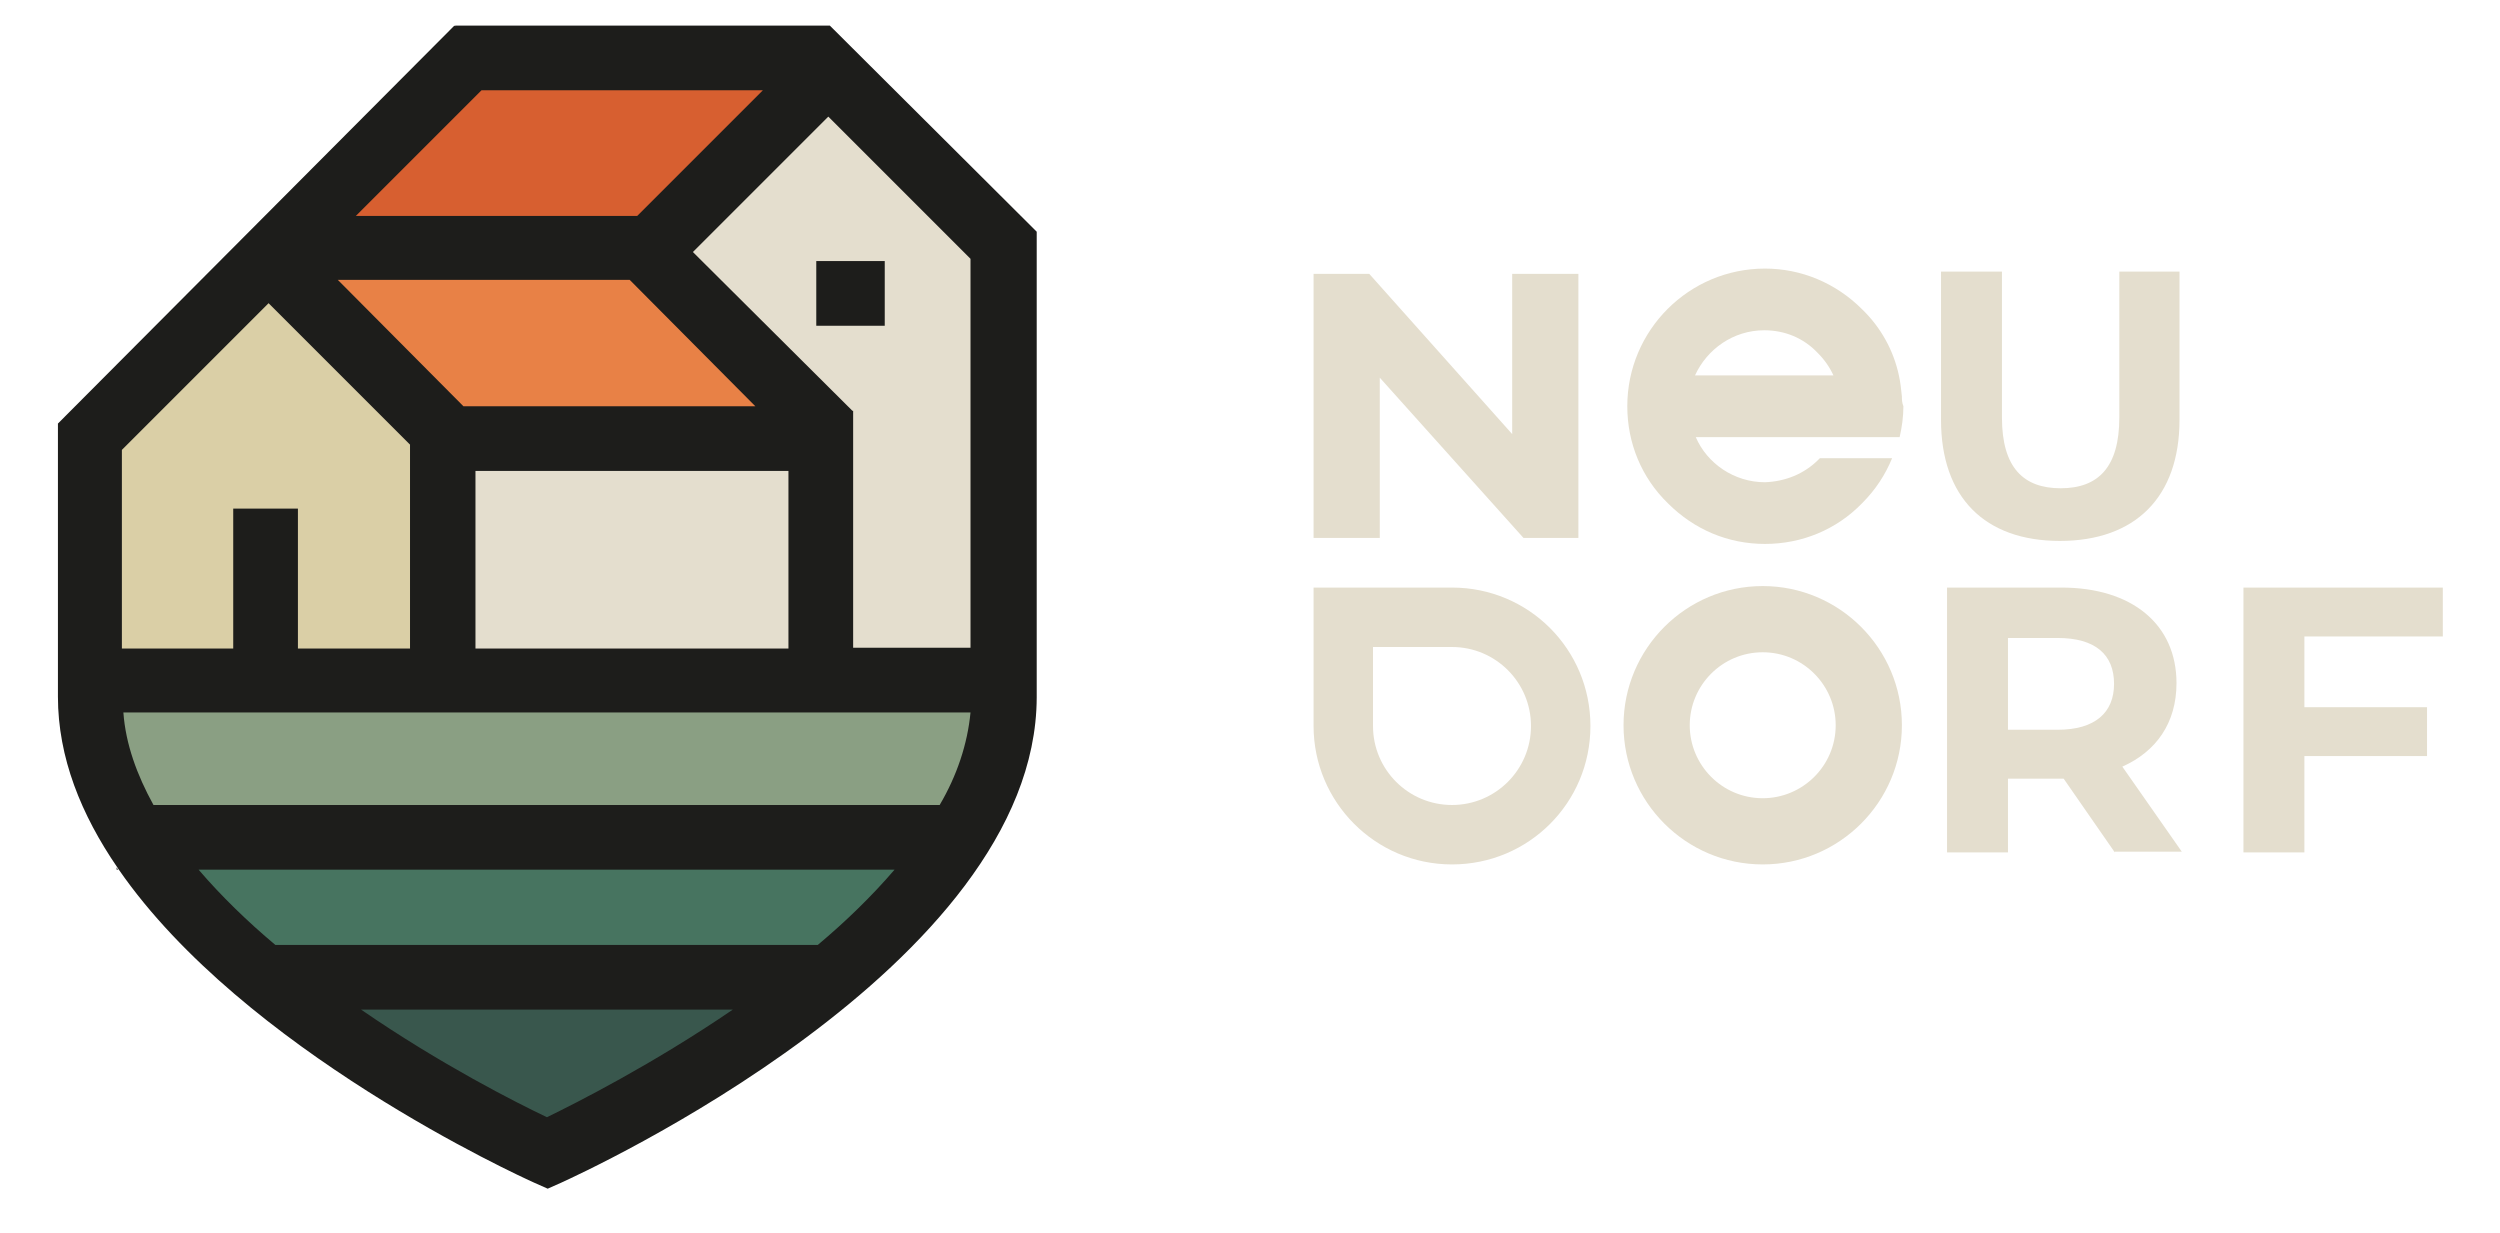
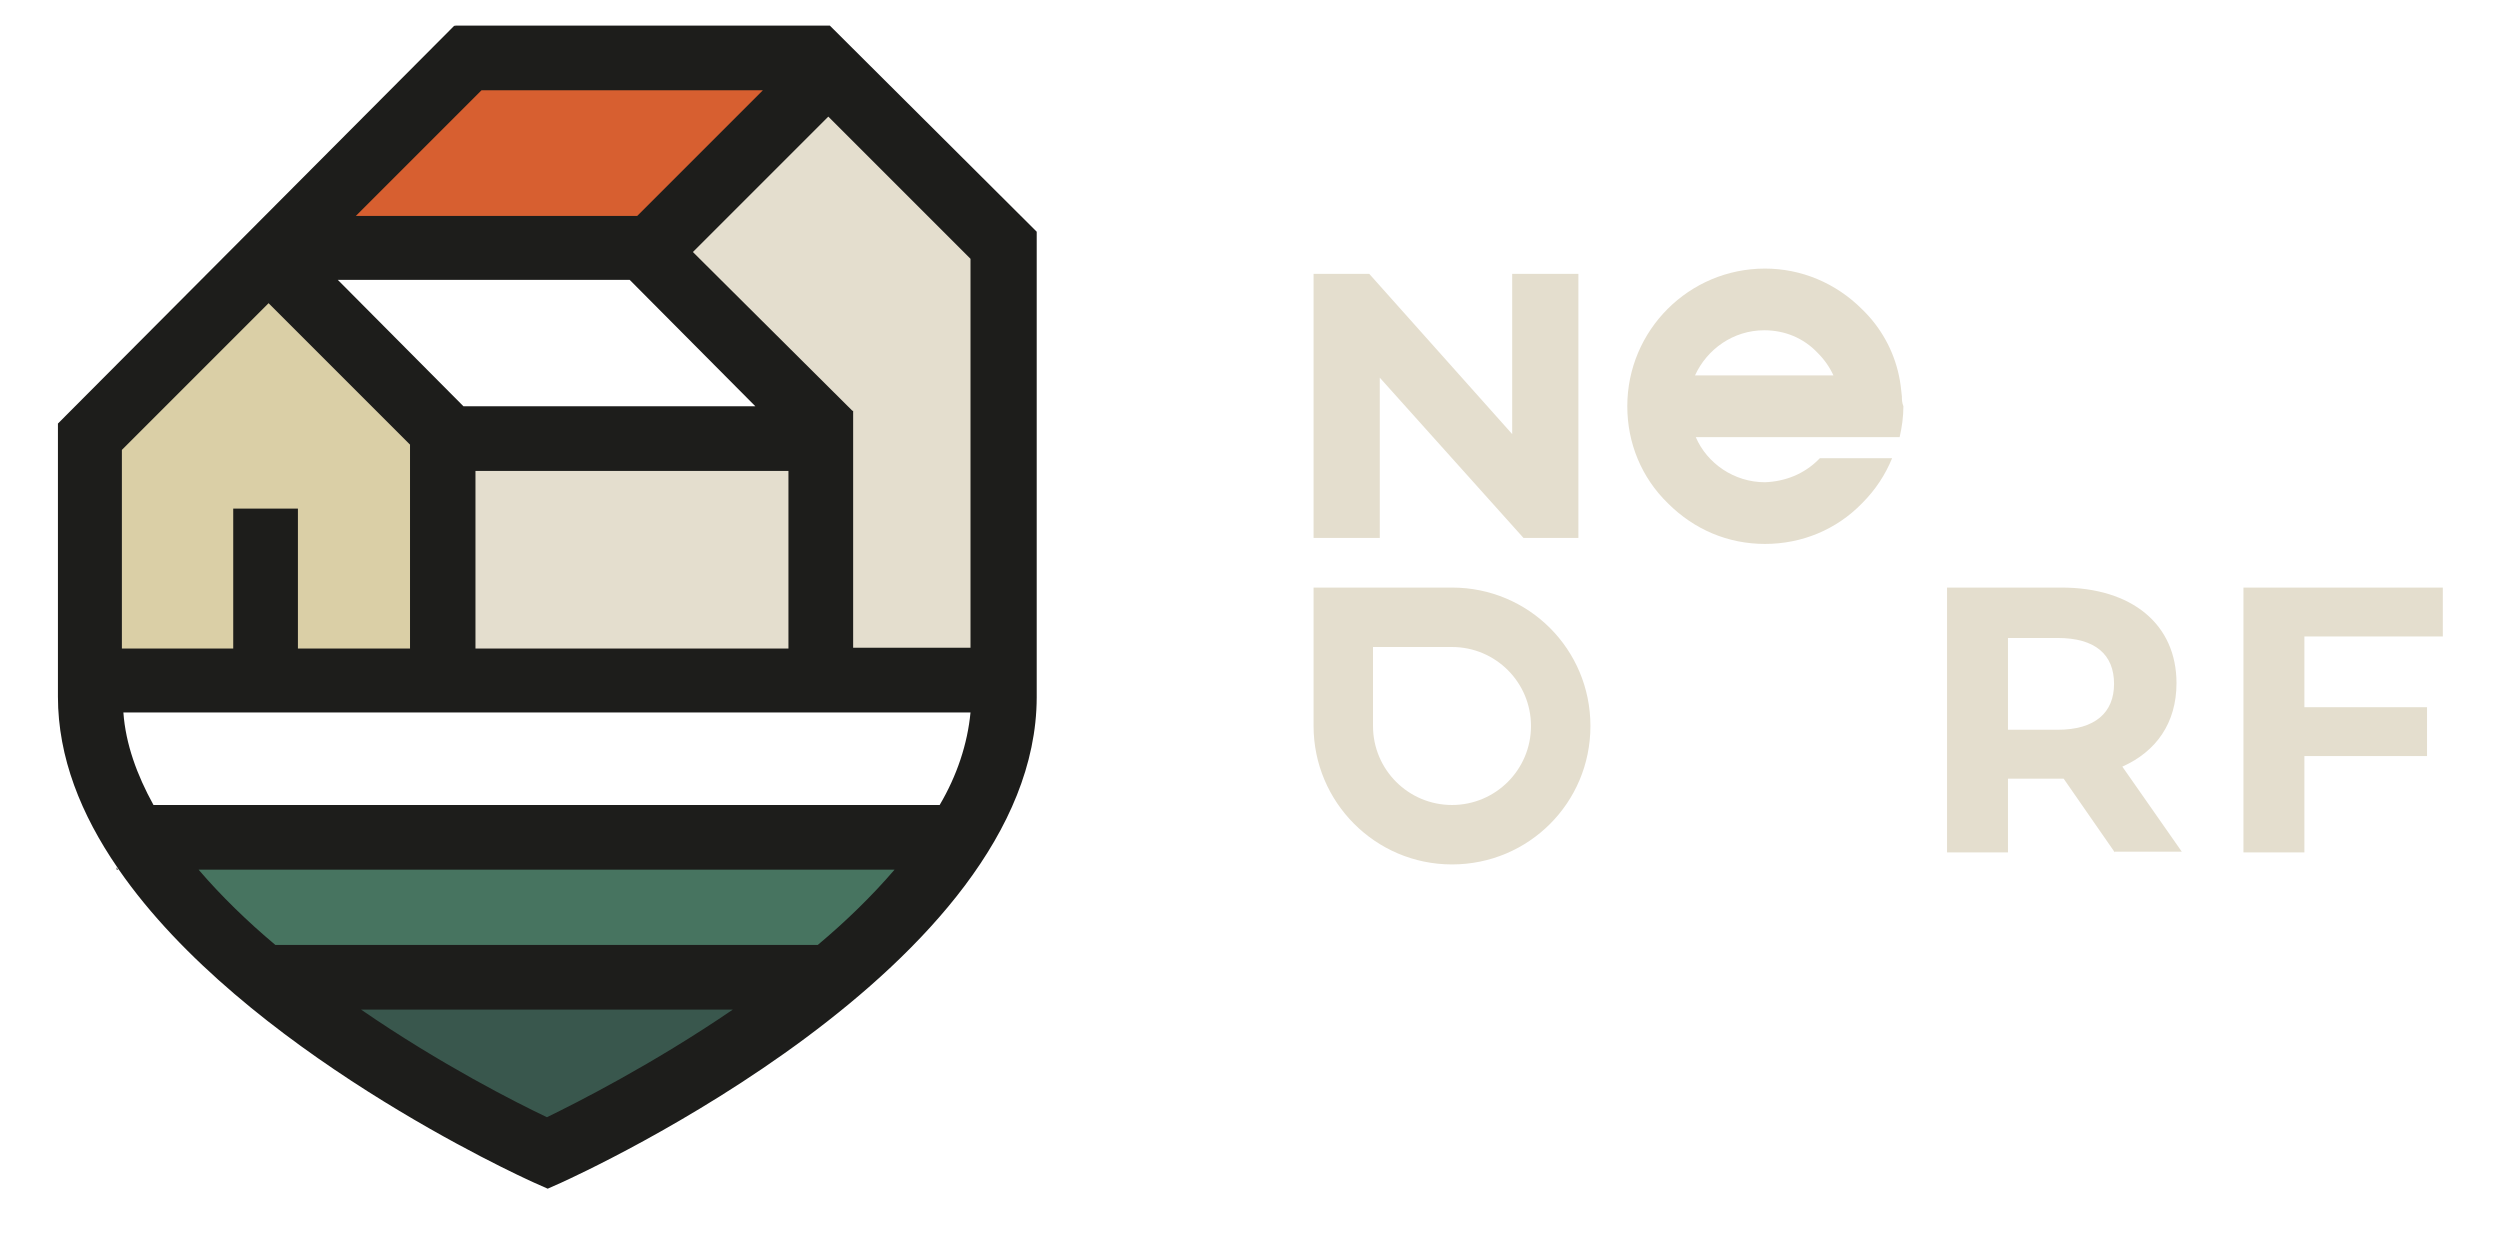
<svg xmlns="http://www.w3.org/2000/svg" id="Layer_1" x="0px" y="0px" viewBox="0 0 332.3 163.9" style="enable-background:new 0 0 332.3 163.9;" xml:space="preserve">
  <style type="text/css"> .st0{fill:#E88146;} .st1{fill:#D75F30;} .st2{fill:#E4DECE;} .st3{fill:#DACFA6;} .st4{fill:#8A9F83;} .st5{fill:#477460;} .st6{fill:#39574D;} .st7{fill:#1D1D1B;} </style>
  <g>
    <g>
      <g>
-         <polygon class="st0" points="106.1,57.1 61.6,57.1 39.2,34.7 83.7,34.7 " />
        <polygon class="st1" points="39.2,31.6 83.7,31.6 106.1,9.2 61.6,9.2 " />
        <polygon class="st2" points="110.6,89.6 133.4,89.6 133.4,32.1 109.8,8.5 85,33.3 106.6,54.8 106.6,89.6 " />
        <polygon class="st3" points="12.9,55.8 34.9,37.8 56.9,55.8 56.9,89.6 12.9,89.6 " />
        <rect x="58.3" y="59" class="st2" width="49.6" height="29.1" />
-         <rect x="14.4" y="92.7" class="st4" width="116.5" height="15.8" />
        <rect x="25" y="113.3" class="st5" width="95.2" height="12.9" />
        <polygon class="st6" points="72.6,151.3 42.9,131.9 102.4,131.9 " />
        <g>
-           <rect x="108.5" y="34.7" class="st7" width="9.1" height="8.6" />
-         </g>
+           </g>
        <g>
          <path class="st7" d="M15.7,115.6h-0.2v-0.3C15.6,115.4,15.6,115.5,15.7,115.6z" />
        </g>
        <g>
          <path class="st7" d="M110.3,3.4H60.5v0.1l-0.1-0.1L7.7,56.3v36.3c0,8.1,3.1,15.7,7.9,22.7c0.1,0.1,0.1,0.2,0.2,0.3 c16.6,24,53.2,40.7,55.2,41.6l1.8,0.8l1.8-0.8c2.6-1.2,63.1-28.7,63.2-64.5V30.8L110.3,3.4z M64,12h37.4L84.8,28.6l-0.1,0.1 H47.3L64,12z M83.7,37.2L100.4,54H61.6L45,37.3l-0.1-0.1H83.7z M104.8,62.6v23.6H63.2V62.6H104.8z M16.2,59.8l19.5-19.5 l18.8,18.8v27.1H39.6V67.6H31v18.6H16.2V59.8z M72.7,148.5c-4-1.9-14.1-7-24.7-14.3h49.4C86.7,141.5,76.6,146.6,72.7,148.5z M108.7,125.6H36.6c-3.7-3.1-7.2-6.5-10.2-10h92.5C115.9,119.1,112.4,122.5,108.7,125.6z M124.9,107H20.4c-2.2-4-3.7-8.1-4-12.3 H129C128.6,98.9,127.2,103.1,124.9,107z M129.1,86.1h-15.7V54.6h-0.1L92.1,33.5l18-18l18.9,18.9V86.1z" />
        </g>
      </g>
    </g>
    <g>
      <g>
        <path class="st2" d="M209.8,36.4v35.1h-7.3l-19.1-21.3v21.3h-8.8V36.4h7.4L201,57.7V36.4H209.8z" />
-         <path class="st2" d="M258,55.8V36.1h8.1v19.4c0,6.7,2.9,9.4,7.8,9.4c5,0,7.8-2.8,7.8-9.4V36.1h8v19.7c0,10.3-5.9,16.1-15.9,16.1 S258,66.1,258,55.8z" />
        <path class="st2" d="M281.1,113.3l-6.8-9.8H274h-7.1v9.8h-8.1V78.1H274c9.4,0,15.3,4.9,15.3,12.7c0,5.3-2.7,9.1-7.2,11.1 l7.9,11.3H281.1z M273.5,84.8h-6.6V97h6.6c5,0,7.5-2.3,7.5-6.1C281,87,278.5,84.8,273.5,84.8z" />
        <path class="st2" d="M306.3,84.7v9.3h16.3v6.5h-16.3v12.8h-8.1V78.1h26.5v6.5H306.3z" />
        <g>
          <g>
            <path class="st2" d="M193,86c5.8,0,10.5,4.7,10.5,10.5c0,5.8-4.7,10.5-10.5,10.5c-5.8,0-10.5-4.7-10.5-10.5V86H193 M193,78.1 h-18.4v18.4c0,10.1,8.2,18.4,18.4,18.4c10.2,0,18.4-8.2,18.4-18.4S203.2,78.1,193,78.1L193,78.1z" />
          </g>
        </g>
        <g>
          <g>
-             <path class="st2" d="M234.3,86.7c5.4,0,9.7,4.4,9.7,9.7c0,5.4-4.4,9.7-9.7,9.7c-5.4,0-9.7-4.4-9.7-9.7 C224.6,91.1,228.9,86.7,234.3,86.7 M234.3,77.9c-10.2,0-18.5,8.3-18.5,18.5c0,10.2,8.3,18.5,18.5,18.5 c10.2,0,18.5-8.3,18.5-18.5C252.8,86.2,244.5,77.9,234.3,77.9L234.3,77.9z" />
-           </g>
+             </g>
        </g>
        <path class="st2" d="M252.8,52.7c-0.1-1-0.2-1.9-0.4-2.8c-0.7-3.3-2.4-6.4-4.9-8.8c-3.5-3.5-8.1-5.4-12.9-5.4h0 c-10.1,0-18.3,8.2-18.3,18.3c0,4.9,1.9,9.5,5.4,12.9c3.5,3.5,8,5.4,12.9,5.4s9.5-1.9,12.9-5.4c1.8-1.8,3.1-3.8,4-6l-9.6,0 c-0.1,0.1-0.1,0.1-0.2,0.2c-1.9,1.9-4.4,2.9-7.1,3c-4.1,0-7.7-2.5-9.2-6l15.3,0h11.8c0.3-1.3,0.5-2.7,0.5-4.1v0 C252.8,53.5,252.8,53.1,252.8,52.7z M225.3,49.9c1.6-3.5,5.1-6,9.2-6c2.7,0,5.2,1,7.1,3c0.9,0.9,1.6,1.9,2.1,3L225.3,49.9z" />
      </g>
    </g>
  </g>
</svg>